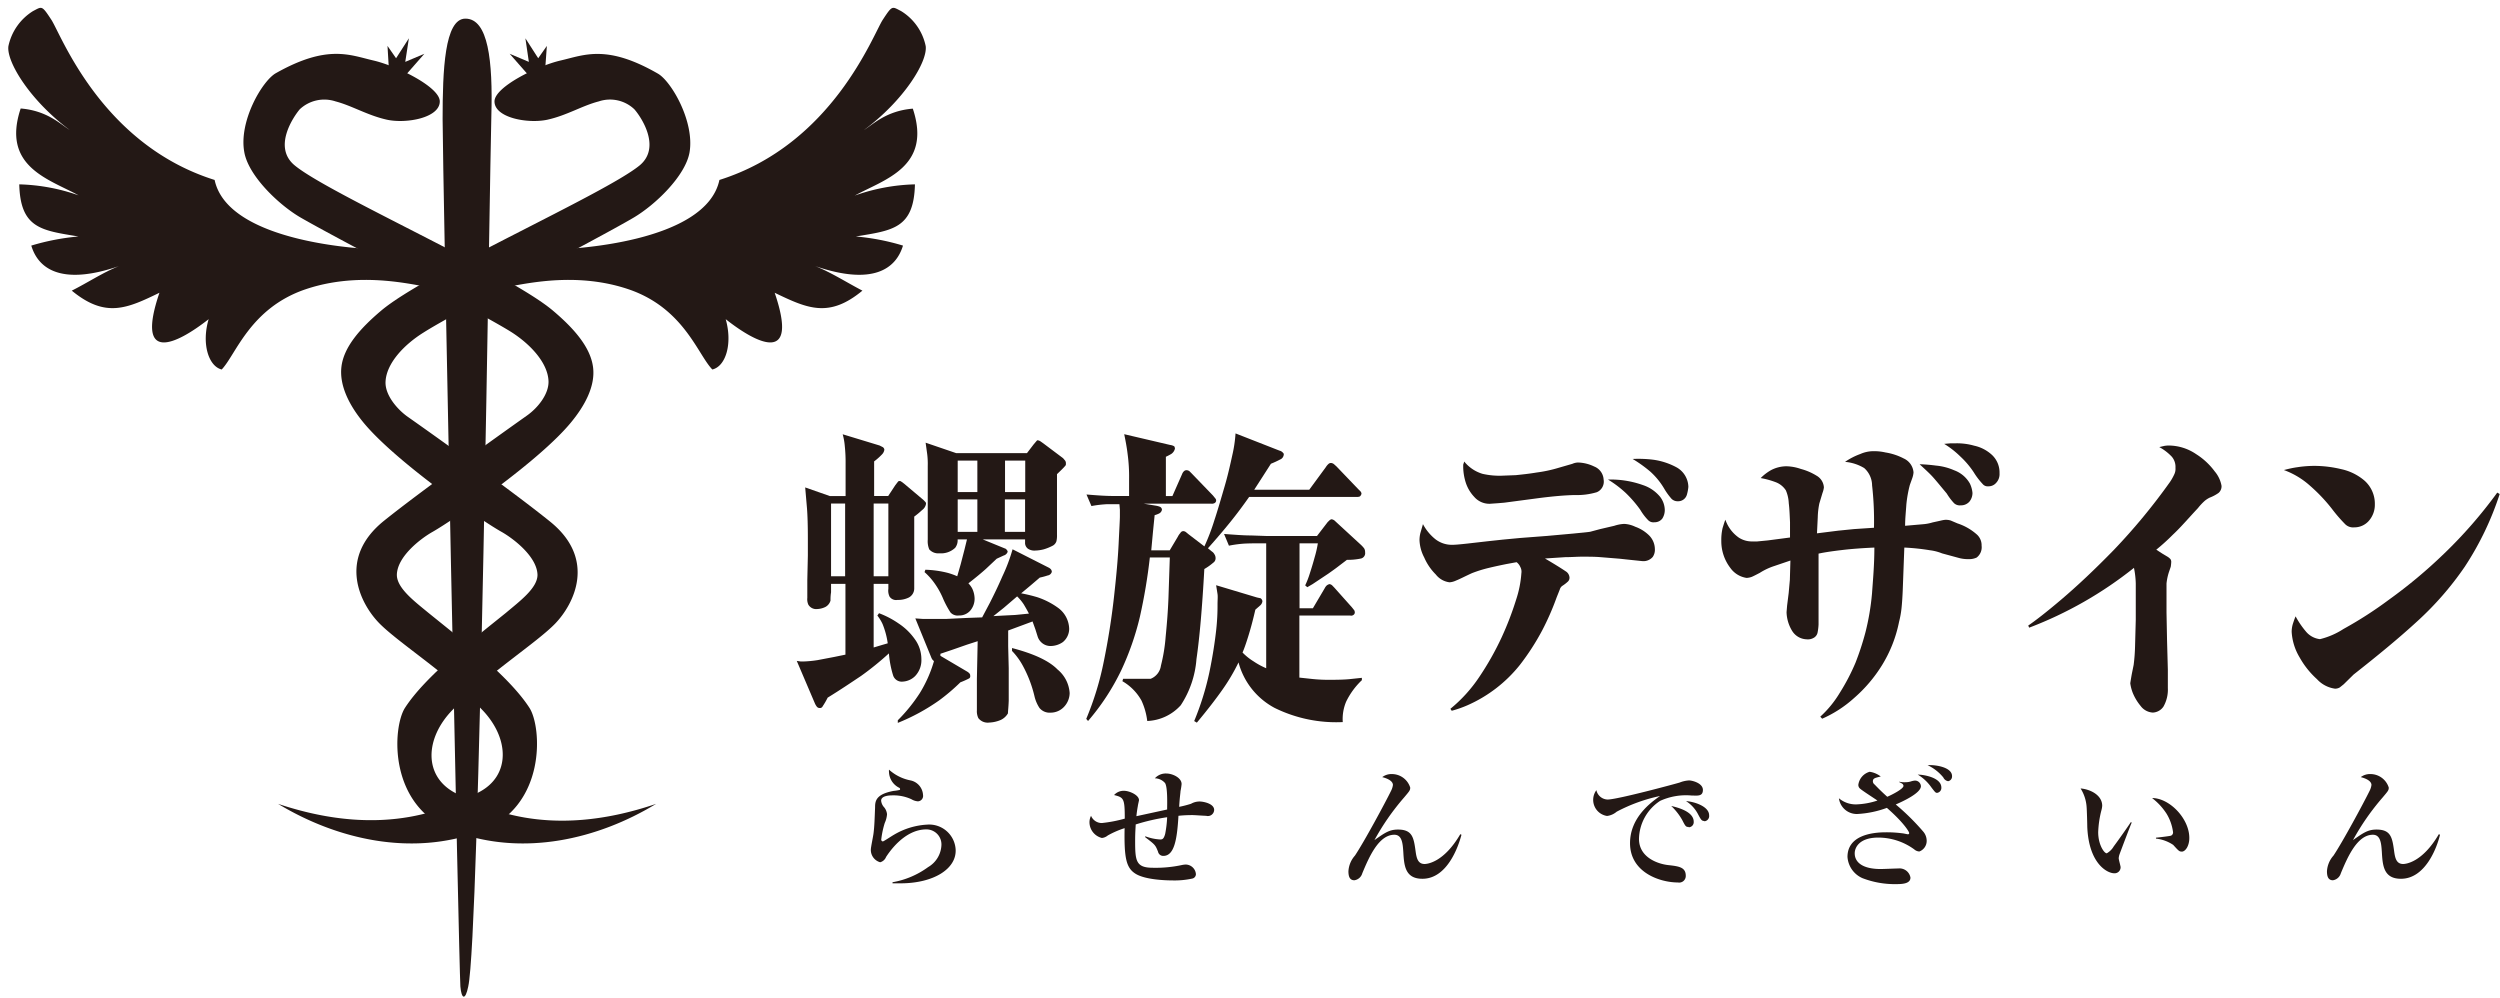
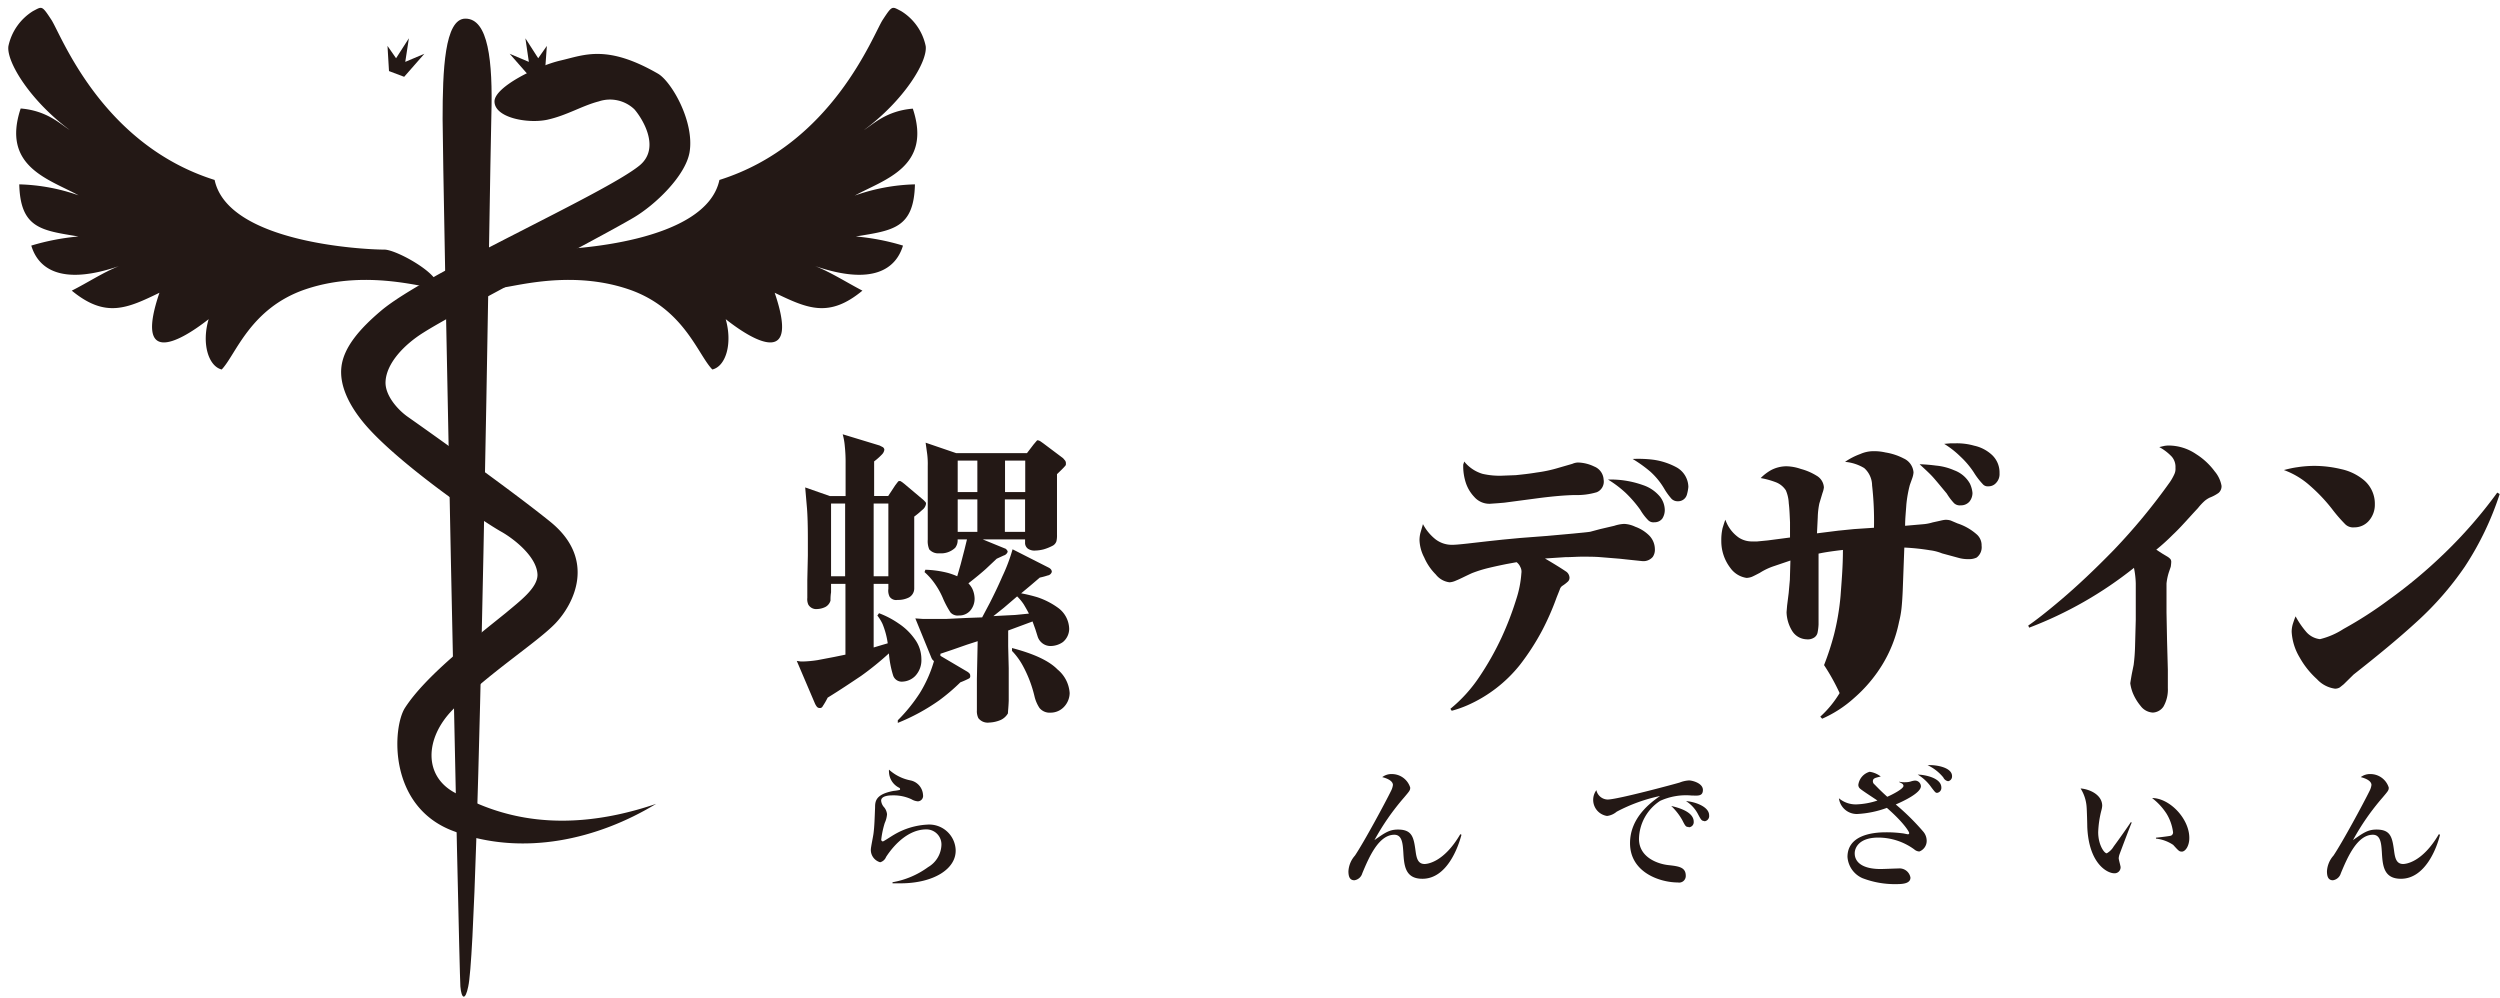
<svg xmlns="http://www.w3.org/2000/svg" id="レイヤー_1" data-name="レイヤー 1" viewBox="0 0 318 127">
  <defs>
    <style>.cls-1,.cls-2{fill:#231815;}.cls-1{fill-rule:evenodd;}</style>
  </defs>
  <title>logo</title>
  <path class="cls-1" d="M55.61,36.53c-0.23.67-8.29-2.59-16.75,0.27C31.8,39.2,30,45.13,28.2,47c-1.66-.4-2.59-3.26-1.66-6.4-4.16,3.26-9.35,5.73-6.26-3.36-4.13,2-6.86,3.26-11.15-.27,2-1,4-2.33,6-3.12-7.25,2.49-10.25.4-11.15-2.61a29.72,29.72,0,0,1,6-1.16c-4.66-.77-7.39-1-7.53-6.63A24.56,24.56,0,0,1,10,24.85C6.26,22.79.16,21.22,2.63,13.8c3.36,0.27,5.06,2,6.23,2.73C3.8,12.76.8,7.84,1.07,5.87A6.93,6.93,0,0,1,4.2,1.41c1.16-.6,1.1-0.77,2.33,1.1S12.89,18.36,27.3,22.89c1.7,8,19,8.86,21.58,8.86C50.45,31.74,56.24,35,55.61,36.53Z" />
  <path class="cls-1" d="M62.9,12.9c0,2.1,4.3,2.87,6.76,2.32s4.4-1.78,6.5-2.32a4.49,4.49,0,0,1,4.53,1c0.8,0.9,3.49,4.82.66,7.15-4.43,3.62-27.17,13.65-32.86,18.46-2.76,2.33-4.77,4.68-5.06,7.15s1.1,5,2.73,7c4,4.93,14.92,12.48,17.65,14,1.56,0.89,4.5,3.16,4.56,5.46,0,1.69-2.27,3.36-4,4.82-4.16,3.36-10.25,8.06-12.85,12.09-1.6,2.46-2.23,12.62,6.23,15.71,8.79,3.27,18.32,1,25.71-3.49C69.53,107,61.34,102.6,58,100.91c-4.16-2.1-4-7-.39-10.66,4.29-4.44,10.62-8.46,13-10.92s5.33-8.19-.66-13c-4.86-3.92-14.79-11-18.18-13.38-1.36-1-2.8-2.76-2.73-4.39,0.1-2.35,2.37-4.73,4.83-6.26C58,39.67,75.66,30.58,80.55,27.71c2.8-1.64,6.63-5.33,7.16-8.33,0.66-3.9-2.3-9-4-10C77.18,5.61,74.32,7,71.33,7.69S62.9,11.06,62.9,12.9Z" />
  <polygon class="cls-1" points="64.83 6.84 67.4 9.77 69.33 9.04 69.56 5.84 68.46 7.41 66.83 4.87 67.27 7.87 64.83 6.84" />
  <path class="cls-1" d="M63.21,36.53c0.26,0.67,8.32-2.59,16.75.27C87,39.2,88.77,45.13,90.61,47c1.7-.4,2.59-3.26,1.7-6.4,4.13,3.26,9.33,5.73,6.23-3.36,4.16,2,6.89,3.26,11.16-.27-1.93-1-4-2.33-6-3.12,7.26,2.49,10.25.4,11.16-2.61a29.3,29.3,0,0,0-6-1.16c4.67-.77,7.39-1,7.52-6.63a24.56,24.56,0,0,0-7.66,1.43c3.76-2.06,9.86-3.63,7.39-11.06-3.36.27-5.06,2-6.22,2.73C115,12.76,118,7.84,117.75,5.87a6.84,6.84,0,0,0-3.13-4.46c-1.17-.6-1.1-0.77-2.33,1.1s-6.36,15.84-20.78,20.38c-1.7,8-18.95,8.86-21.55,8.86C68.4,31.74,62.6,35,63.21,36.53Z" />
-   <path class="cls-1" d="M55.94,12.9c0,2.1-4.3,2.87-6.75,2.32s-4.43-1.78-6.5-2.32a4.56,4.56,0,0,0-4.56,1c-0.76.9-3.49,4.82-.63,7.15,4.39,3.62,27.13,13.65,32.83,18.46,2.76,2.33,4.76,4.68,5.1,7.15s-1.1,5-2.74,7c-4,4.93-15,12.48-17.68,14-1.57.89-4.49,3.16-4.53,5.46,0,1.69,2.23,3.36,4,4.82,4.14,3.36,10.26,8.06,12.86,12.09,1.6,2.46,2.19,12.62-6.23,15.71-8.79,3.27-18.32,1-25.74-3.49,13.92,4.66,22.07.26,25.47-1.44,4.17-2.1,4-7,.36-10.66-4.26-4.44-10.62-8.46-13-10.92s-5.33-8.19.66-13c4.89-3.92,14.82-11,18.18-13.38,1.41-1,2.8-2.76,2.73-4.39-0.1-2.35-2.36-4.73-4.79-6.26-4.17-2.6-21.84-11.69-26.78-14.55-2.8-1.64-6.63-5.33-7.13-8.33-0.7-3.9,2.27-9,4-10C41.63,5.61,44.49,7,47.48,7.69S55.94,11.06,55.94,12.9Z" />
  <polygon class="cls-1" points="53.98 6.84 51.41 9.77 49.48 9.04 49.29 5.84 50.38 7.41 52.01 4.87 51.55 7.87 53.98 6.84" />
  <path class="cls-1" d="M59.2,2.37c-2.66,0-2.9,6.6-2.9,12.79s2.07,107.42,2.26,110.32c0.14,1.64.64,1.81,1,0C61,119.09,62.3,21.76,62.5,14.73S62.1,2.37,59.2,2.37Z" />
  <path class="cls-1" d="M128.72,82.79a8.63,8.63,0,0,1,1.3,1.74,15.64,15.64,0,0,1,1.57,4.05,4.63,4.63,0,0,0,.63,1.47,1.66,1.66,0,0,0,1.41.6,2.33,2.33,0,0,0,1.76-.79,2.6,2.6,0,0,0,.67-1.7,4.23,4.23,0,0,0-1.54-3c-1.07-1.1-3-2-5.79-2.73v0.33Zm-2.36-4.42,1.34-1.07,1.68-1.44a6.24,6.24,0,0,1,.83,1c0.2,0.33.43,0.73,0.67,1.19l-1.7.17C128.48,78.26,127.55,78.3,126.36,78.37Zm-7.93,5.19a1.59,1.59,0,0,0,.17.34l0.2,0.2a16.41,16.41,0,0,1-1.8,4.06,20.8,20.8,0,0,1-2.8,3.46v0.33a25.78,25.78,0,0,0,5.26-2.86,25.15,25.15,0,0,0,2.7-2.3,10.26,10.26,0,0,0,1.12-.5,0.32,0.32,0,0,0,.13-0.33,0.4,0.4,0,0,0-.11-0.31,1.12,1.12,0,0,0-.29-0.23l-3.39-2V83.16l1.4-.47L123,82l1.36-.44-0.1,4.79,0,4a2,2,0,0,0,.19,1,1.5,1.5,0,0,0,1.37.56,4.12,4.12,0,0,0,1.47-.33,2.08,2.08,0,0,0,.92-0.84c0-.23.07-0.76,0.1-1.6V85l-0.07-2.8v-2l3.1-1.15,0.36,1L132,81a1.72,1.72,0,0,0,.46.71,1.68,1.68,0,0,0,1.24.46,2.74,2.74,0,0,0,1.5-.5A2.2,2.2,0,0,0,136,80a3.41,3.41,0,0,0-1.34-2.63,9.68,9.68,0,0,0-2.7-1.4,19.24,19.24,0,0,0-2.07-.5l1.2-1,1.17-1a9.09,9.09,0,0,0,1-.27,0.64,0.64,0,0,0,.53-0.46,0.52,0.52,0,0,0-.13-0.34,0.91,0.91,0,0,0-.27-0.2l-4.59-2.33a22,22,0,0,1-1.31,3.47c-0.53,1.23-1.07,2.33-1.56,3.3l-1,1.89-1.93.07-2.69.13-1.88,0h-1l-1-.07ZM105.71,73.3V64.05h1.79v6.59l0,2.66h-1.83ZM113,64.05V73.3h-1.87V64.05H113Zm-1.4,14.25a5.39,5.39,0,0,1,.66,1.07,10.24,10.24,0,0,1,.66,2.46l-0.69.2-1.1.33V74.27H113l0,0.34V74.9a1.72,1.72,0,0,0,.16,1,1,1,0,0,0,1,.41,3.06,3.06,0,0,0,1.43-.3,1.3,1.3,0,0,0,.7-1.13V65.71a10.42,10.42,0,0,0,1-.83,1.21,1.21,0,0,0,.5-0.8,0.32,0.32,0,0,0-.11-0.26l-0.2-.21L115,61.52l-0.37-.27a0.3,0.3,0,0,0-.23-0.06s-0.1,0-.16.06l-0.36.47-0.9,1.37h-1.79v-4.4a8.09,8.09,0,0,0,1-.89,1.05,1.05,0,0,0,.3-0.6,0.44,0.44,0,0,0-.27-0.36l-0.33-.17-4.7-1.43a8,8,0,0,1,.27,1.53,19.16,19.16,0,0,1,.1,2.2l0,4.13h-2L102.42,62l0.23,2.67c0.07,0.89.11,2.2,0.11,3.83l0,2.16-0.07,3.13,0,2.26a1.69,1.69,0,0,0,.13.86,1.16,1.16,0,0,0,1.13.56A2.59,2.59,0,0,0,105,77.2a1.34,1.34,0,0,0,.64-0.8c0-.27,0-0.6.07-1.06V74.27h1.83v9l-1.46.3-2.1.4a14.05,14.05,0,0,1-1.79.17h-0.34l-0.5-.07,2.3,5.39a2,2,0,0,0,.23.4,0.46,0.46,0,0,0,.4.2,0.37,0.37,0,0,0,.37-0.23,9.5,9.5,0,0,0,.63-1.09c1.63-1,3-1.93,4.26-2.77a38,38,0,0,0,3.53-2.86,12.67,12.67,0,0,0,.53,2.79,1.15,1.15,0,0,0,1.23.8A2.41,2.41,0,0,0,116.4,86a2.92,2.92,0,0,0,.8-2.16,4.31,4.31,0,0,0-.83-2.53,7.71,7.71,0,0,0-2.06-2,11.48,11.48,0,0,0-2.5-1.31Zm10.22-15.71v-4h2.5v4h-2.5Zm8.59-4v4h-2.57v-4h2.57Zm-8.59,9.06V63.52h2.5v4.13h-2.5Zm6,0V63.52h2.57v4.13h-2.57Zm2.57,1V69a0.92,0.92,0,0,0,.37.8,1.48,1.48,0,0,0,.93.23,4.7,4.7,0,0,0,1.09-.16,6.12,6.12,0,0,0,1.07-.43,1,1,0,0,0,.53-0.6,3.3,3.3,0,0,0,.07-0.83v-7.7c0.53-.5.86-0.83,1-1a0.38,0.38,0,0,0,.13-0.36,0.54,0.54,0,0,0-.13-0.4l-0.23-.27-2.53-1.9-0.37-.26A1.09,1.09,0,0,0,132,56s-0.07,0-.13.07l-0.4.47-0.84,1.1h-9l-3.89-1.33,0.2,1.45a10.11,10.11,0,0,1,.07,1.53v9.36a2.69,2.69,0,0,0,.19,1.23,1.52,1.52,0,0,0,1.3.5,2.61,2.61,0,0,0,2-.7,1.58,1.58,0,0,0,.31-1.07H123l-0.31,1.27-0.49,1.89-0.44,1.53a9.22,9.22,0,0,0-1.2-.43,13.09,13.09,0,0,0-2.85-.4l-0.11.3a8.34,8.34,0,0,1,1.3,1.46,10.16,10.16,0,0,1,1,1.77,11.65,11.65,0,0,0,1,1.9,1.22,1.22,0,0,0,1.07.39,1.85,1.85,0,0,0,1.43-.6,2.33,2.33,0,0,0,.57-1.53,3.13,3.13,0,0,0-.3-1.29,2.8,2.8,0,0,0-.49-0.67c0.94-.73,1.66-1.33,2.23-1.84l1.37-1.29,0.89-.41a0.74,0.74,0,0,0,.5-0.46,0.27,0.27,0,0,0-.1-0.23,0.39,0.39,0,0,0-.26-0.21L125,68.61h5.39Z" />
-   <path class="cls-1" d="M173.18,62.81a0.47,0.47,0,0,0-.12-0.3l-0.3-.3L170,59.33l-0.3-.27a0.68,0.68,0,0,0-.4-0.17A0.46,0.46,0,0,0,169,59a1.85,1.85,0,0,0-.36.43l-2.1,2.86h-7l1.12-1.74,1-1.56c0.47-.19.83-0.36,1.17-0.54a0.73,0.73,0,0,0,.46-0.6,0.22,0.22,0,0,0-.07-0.23,0.85,0.85,0,0,0-.47-0.3l-5.59-2.19a16.9,16.9,0,0,1-.4,2.72c-0.27,1.23-.56,2.56-1,4.06s-0.84,2.91-1.29,4.26a26.92,26.92,0,0,1-1.27,3.33l-2-1.53-0.33-.27a0.59,0.59,0,0,0-.36-0.14,0.43,0.43,0,0,0-.37.24,2,2,0,0,0-.32.47L148.79,70h-2.35l0.22-2.37,0.21-2.1a3.19,3.19,0,0,0,.56-0.21,0.67,0.67,0,0,0,.37-0.48,0.43,0.43,0,0,0-.24-0.37,2.63,2.63,0,0,0-.43-0.13l-1.63-.27h8.59a0.7,0.7,0,0,0,.39-0.07,0.38,0.38,0,0,0,.11-0.6l-0.3-.37-2.72-2.82-0.27-.27a0.64,0.64,0,0,0-.37-0.13,0.45,0.45,0,0,0-.33.13,1,1,0,0,0-.24.37l-1.23,2.79H148.3v-5a6.8,6.8,0,0,0,.69-0.36,1.11,1.11,0,0,0,.46-0.67,0.54,0.54,0,0,0-.09-0.3,1.37,1.37,0,0,0-.51-0.17L143,55.23c0.17,0.83.33,1.66,0.43,2.5a21.56,21.56,0,0,1,.19,3.2v2.16l-2,0c-1.07,0-2.19-.09-3.42-0.19l0.63,1.47a14.81,14.81,0,0,1,2.05-.24l1.51,0,0.06,0.7,0,0.86c0,0.41-.07,1.57-0.16,3.47s-0.3,4.19-.6,6.86-0.73,5.4-1.29,8.13a38,38,0,0,1-2.23,7.29l0.23,0.27a29.32,29.32,0,0,0,4.2-6.4A35,35,0,0,0,145,78.43a69.9,69.9,0,0,0,1.26-7.52h2.54L148.63,76c-0.06,1.63-.19,3.29-0.36,5a21.36,21.36,0,0,1-.6,3.67,2.1,2.1,0,0,1-1.3,1.67l-1.44,0h-2.07l-0.09.31a6.47,6.47,0,0,1,2.43,2.47,8.65,8.65,0,0,1,.73,2.59,6.06,6.06,0,0,0,4.26-2,12.34,12.34,0,0,0,2-5.87c0.4-2.73.73-6.56,1-11.46a7.21,7.21,0,0,0,1.13-.8,0.68,0.68,0,0,0,.3-0.63,0.87,0.87,0,0,0-.16-0.47,0.91,0.91,0,0,0-.31-0.33l-0.5-.41c1.07-1.2,2-2.29,2.84-3.33s1.62-2.09,2.4-3.2H172.6a0.91,0.91,0,0,0,.37-0.06A0.62,0.62,0,0,0,173.18,62.81Zm0.46,7.43a0.86,0.86,0,0,0-.13-0.5,3.83,3.83,0,0,0-.47-0.5l-3-2.76-0.29-.27a0.88,0.88,0,0,0-.36-0.16,0.5,0.5,0,0,0-.27.13l-0.24.23-1.36,1.77h-6.39l-2-.07c-1,0-2.2-.1-3.43-0.19l0.62,1.49c0.45-.09.94-0.17,1.55-0.23s1.43-.07,2.56-0.07h0.63V85a9.58,9.58,0,0,1-1.6-.87A7.18,7.18,0,0,1,158.05,83c0.21-.47.44-1.14,0.71-2s0.59-2,.92-3.45l0.57-.5a0.83,0.83,0,0,0,.33-0.58,0.54,0.54,0,0,0-.23-0.37L159.89,76l-5.2-1.56c0.07,0.43.13,0.8,0.18,1.13s0,0.77,0,1.27a28,28,0,0,1-.17,3.29c-0.17,1.53-.44,3.33-0.87,5.4a35.5,35.5,0,0,1-1.93,6.19l0.34,0.2c1.36-1.63,2.46-3.06,3.3-4.26a24.45,24.45,0,0,0,2-3.4,9.25,9.25,0,0,0,4.6,5.79,17.72,17.72,0,0,0,8.66,1.8,5.69,5.69,0,0,1,.43-2.6,9.41,9.41,0,0,1,2-2.73v-0.3l-1.6.17c-0.64.06-1.4,0.08-2.26,0.08a20.27,20.27,0,0,1-2.6-.12l-1.49-.16V78.3h6.49a0.46,0.46,0,0,0,.37-0.07,0.38,0.38,0,0,0,.19-0.37,0.75,0.75,0,0,0-.06-0.22l-0.3-.38-2.23-2.5-0.26-.27a0.62,0.62,0,0,0-.37-0.19,0.86,0.86,0,0,0-.37.19,1.32,1.32,0,0,0-.24.34L167,77.37h-1.7V69.11h2.33a13.85,13.85,0,0,1-.41,1.79c-0.19.7-.4,1.4-0.63,2.1a10.94,10.94,0,0,1-.57,1.46l0.27,0.23,0.67-.39,2-1.33c0.54-.38,1-0.71,1.37-1l1-.76a7.91,7.91,0,0,0,1.8-.17A0.7,0.7,0,0,0,173.64,70.24Z" />
  <path class="cls-1" d="M207.67,58.38A16.35,16.35,0,0,1,209.93,60a9.21,9.21,0,0,1,1.76,2.16,8.2,8.2,0,0,0,.94,1.3,1.11,1.11,0,0,0,.83.3,1.15,1.15,0,0,0,1.11-.83,5.23,5.23,0,0,0,.19-1,2.91,2.91,0,0,0-1.46-2.46,8.66,8.66,0,0,0-3.06-1A15.22,15.22,0,0,0,207.67,58.38ZM204.54,61a13.9,13.9,0,0,1,2.26,1.71,15.35,15.35,0,0,1,1.84,2.13,6.7,6.7,0,0,0,1,1.32,0.92,0.92,0,0,0,.8.27,1.21,1.21,0,0,0,1-.46,2,2,0,0,0,.32-1.11,2.84,2.84,0,0,0-.59-1.66A4.75,4.75,0,0,0,209,61.71,12.18,12.18,0,0,0,204.54,61Zm-18.28-2.32-0.14.43,0,0.34a7,7,0,0,0,.3,1.86,4.78,4.78,0,0,0,1.1,1.89,2.54,2.54,0,0,0,2,.88l1-.07,0.83-.07,4.53-.6c1.6-.2,3.07-0.34,4.41-0.37a8.9,8.9,0,0,0,2.82-.36,1.46,1.46,0,0,0,.87-1.61,1.89,1.89,0,0,0-1.2-1.66,5,5,0,0,0-2.09-.51A2,2,0,0,0,200,59l-1.73.5a17.14,17.14,0,0,1-2.79.6c-1,.17-1.91.26-2.67,0.34l-1.57.06a9.65,9.65,0,0,1-2.67-.23A4.73,4.73,0,0,1,186.26,58.72Zm-1.6,31.73a14.08,14.08,0,0,0,2-.7,17.57,17.57,0,0,0,6.69-5.16,30.41,30.41,0,0,0,2.83-4.39A33.49,33.49,0,0,0,198,76l0.4-1a0.87,0.87,0,0,1,.3-0.46,5,5,0,0,0,.71-0.54,0.67,0.67,0,0,0,.23-0.56,1,1,0,0,0-.5-0.78c-0.38-.26-1.27-0.83-2.62-1.62l2.59-.17c0.78,0,1.47-.06,2.1-0.06,0.87,0,1.63,0,2.37.06l2.46,0.2,0.92,0.1,1.24,0.13,0.67,0.07a1.56,1.56,0,0,0,1.36-.53,1.61,1.61,0,0,0,.27-1,2.51,2.51,0,0,0-.8-1.8A4.84,4.84,0,0,0,208,67a3.67,3.67,0,0,0-1.4-.36,4.69,4.69,0,0,0-1.26.24l-1.8.42-1.27.34c-0.43.07-1.17,0.13-2.16,0.23l-3.33.3-3.4.26-2.23.21-1.86.2-2.63.3c-0.9.1-1.54,0.16-1.94,0.16a3.41,3.41,0,0,1-2.16-.73A6.11,6.11,0,0,1,181,66.67l-0.33,1.14a3.93,3.93,0,0,0-.11.87,5.11,5.11,0,0,0,.6,2.23,6.89,6.89,0,0,0,1.47,2.16,2.63,2.63,0,0,0,1.75,1,2.33,2.33,0,0,0,.84-0.23c0.38-.14,1-0.47,2-0.93a16.41,16.41,0,0,1,2.14-.67c0.83-.2,1.6-0.36,2.29-0.5l1.26-.23a1.5,1.5,0,0,1,.47.6,1.26,1.26,0,0,1,.14.8,13.71,13.71,0,0,1-.67,3.37A39.45,39.45,0,0,1,191,81.09a36.62,36.62,0,0,1-2.87,5.07,18.37,18.37,0,0,1-3.64,4Z" />
-   <path class="cls-1" d="M247.3,56.46a11.52,11.52,0,0,1,2.05,1.6,11,11,0,0,1,1.7,2,9.24,9.24,0,0,0,1.14,1.5,0.82,0.82,0,0,0,.72.3,1.27,1.27,0,0,0,1-.44,1.62,1.62,0,0,0,.43-1.23,3.06,3.06,0,0,0-1-2.36,4.85,4.85,0,0,0-2.23-1.14,8,8,0,0,0-2.37-.3h-0.63Zm-3.13,2.59c0.66,0.61,1.2,1.1,1.6,1.53s1,1.17,1.86,2.2a7.26,7.26,0,0,0,.93,1.23,1.06,1.06,0,0,0,.83.27,1.43,1.43,0,0,0,1.11-.46,1.77,1.77,0,0,0,.4-1.11,3.46,3.46,0,0,0-.33-1.2,3.77,3.77,0,0,0-2-1.69,7.5,7.5,0,0,0-2.33-.6A20.48,20.48,0,0,0,244.17,59.05ZM231.78,91.42a15.17,15.17,0,0,0,4.06-2.63,18.24,18.24,0,0,0,3.56-4.19,16.73,16.73,0,0,0,2.16-5.5,12.23,12.23,0,0,0,.31-1.7c0.06-.56.13-1.46,0.17-2.63l0.19-5.12a27.62,27.62,0,0,1,3.24.34,6.11,6.11,0,0,1,1.56.4l2.06,0.56a4.34,4.34,0,0,0,1.34.17,2.19,2.19,0,0,0,1-.2,1.64,1.64,0,0,0,.63-1.5,1.84,1.84,0,0,0-.57-1.4A6.94,6.94,0,0,0,249,66.58l-0.87-.37a2,2,0,0,0-.63-0.09c-0.2,0-.47.06-0.8,0.14l-0.87.19a5.56,5.56,0,0,1-1.2.23l-2.3.2c0-.9.1-1.8,0.16-2.72a15.5,15.5,0,0,1,.44-2.47l0.3-.84a2.73,2.73,0,0,0,.17-0.76,2.12,2.12,0,0,0-1.24-1.77,7.67,7.67,0,0,0-2.34-.77,6.4,6.4,0,0,0-1.45-.16,4.15,4.15,0,0,0-1.74.36,8.48,8.48,0,0,0-1.94,1,5.66,5.66,0,0,1,2.44.79,3,3,0,0,1,1,2.2,40.08,40.08,0,0,1,.24,5.39l-2.54.17-2,.2-2.71.34,0.1-2.06a9.87,9.87,0,0,1,.2-1.74l0.4-1.33A3,3,0,0,0,232,62a1.84,1.84,0,0,0-.93-1.49,7.4,7.4,0,0,0-2-.86,6.06,6.06,0,0,0-1.81-.34,4.26,4.26,0,0,0-2,.5,6,6,0,0,0-1.3,1,10.45,10.45,0,0,1,2,.56,2.67,2.67,0,0,1,1.2,1,4.62,4.62,0,0,1,.37,1.63c0.1,0.8.12,1.6,0.16,2.43l0,1.94-2.82.37-1.34.13-0.57,0a3.07,3.07,0,0,1-1.76-.47,4.58,4.58,0,0,1-1.73-2.29c-0.13.3-.23,0.66-0.36,1.07a6.75,6.75,0,0,0-.16,1.63,5.59,5.59,0,0,0,1.15,3.43,3.08,3.08,0,0,0,2.07,1.27,2.19,2.19,0,0,0,.67-0.14c0.23-.1.56-0.27,1-0.5a8.12,8.12,0,0,1,1.84-.87l2.06-.7-0.07,2.46-0.15,1.67-0.2,1.6-0.07.84a4.8,4.8,0,0,0,.71,2.38,2.25,2.25,0,0,0,1.83,1.07,1.49,1.49,0,0,0,1-.24,1,1,0,0,0,.4-0.59,6.8,6.8,0,0,0,.13-1.07c0-.55,0-1.55,0-3l0-6c0.93-.2,2-0.34,3.1-0.47s2.46-.23,4-0.3c0,2.2-.18,4.13-0.3,5.84a31.24,31.24,0,0,1-.83,4.92,35.18,35.18,0,0,1-1.27,3.89A26.62,26.62,0,0,1,234,88.16a13.43,13.43,0,0,1-2.46,3Z" />
+   <path class="cls-1" d="M247.3,56.46a11.52,11.52,0,0,1,2.05,1.6,11,11,0,0,1,1.7,2,9.24,9.24,0,0,0,1.14,1.5,0.82,0.82,0,0,0,.72.3,1.27,1.27,0,0,0,1-.44,1.62,1.62,0,0,0,.43-1.23,3.06,3.06,0,0,0-1-2.36,4.85,4.85,0,0,0-2.23-1.14,8,8,0,0,0-2.37-.3h-0.63Zm-3.13,2.59c0.66,0.61,1.2,1.1,1.6,1.53s1,1.17,1.86,2.2a7.26,7.26,0,0,0,.93,1.23,1.06,1.06,0,0,0,.83.27,1.43,1.43,0,0,0,1.11-.46,1.77,1.77,0,0,0,.4-1.11,3.46,3.46,0,0,0-.33-1.2,3.77,3.77,0,0,0-2-1.69,7.5,7.5,0,0,0-2.33-.6A20.48,20.48,0,0,0,244.17,59.05ZM231.78,91.42a15.17,15.17,0,0,0,4.06-2.63,18.24,18.24,0,0,0,3.56-4.19,16.73,16.73,0,0,0,2.16-5.5,12.23,12.23,0,0,0,.31-1.7c0.06-.56.13-1.46,0.17-2.63l0.19-5.12a27.62,27.62,0,0,1,3.24.34,6.11,6.11,0,0,1,1.56.4l2.06,0.56a4.34,4.34,0,0,0,1.34.17,2.19,2.19,0,0,0,1-.2,1.64,1.64,0,0,0,.63-1.5,1.84,1.84,0,0,0-.57-1.4A6.94,6.94,0,0,0,249,66.58l-0.87-.37a2,2,0,0,0-.63-0.09c-0.2,0-.47.06-0.8,0.14l-0.87.19a5.56,5.56,0,0,1-1.2.23l-2.3.2c0-.9.1-1.8,0.16-2.72a15.5,15.5,0,0,1,.44-2.47l0.3-.84a2.73,2.73,0,0,0,.17-0.76,2.12,2.12,0,0,0-1.24-1.77,7.67,7.67,0,0,0-2.34-.77,6.4,6.4,0,0,0-1.45-.16,4.15,4.15,0,0,0-1.74.36,8.48,8.48,0,0,0-1.94,1,5.66,5.66,0,0,1,2.44.79,3,3,0,0,1,1,2.2,40.08,40.08,0,0,1,.24,5.39l-2.54.17-2,.2-2.71.34,0.1-2.06a9.87,9.87,0,0,1,.2-1.74l0.4-1.33A3,3,0,0,0,232,62a1.84,1.84,0,0,0-.93-1.49,7.4,7.4,0,0,0-2-.86,6.06,6.06,0,0,0-1.81-.34,4.26,4.26,0,0,0-2,.5,6,6,0,0,0-1.3,1,10.45,10.45,0,0,1,2,.56,2.67,2.67,0,0,1,1.2,1,4.62,4.62,0,0,1,.37,1.63c0.1,0.8.12,1.6,0.16,2.43l0,1.94-2.82.37-1.34.13-0.57,0a3.07,3.07,0,0,1-1.76-.47,4.58,4.58,0,0,1-1.73-2.29c-0.13.3-.23,0.66-0.36,1.07a6.75,6.75,0,0,0-.16,1.63,5.59,5.59,0,0,0,1.15,3.43,3.08,3.08,0,0,0,2.07,1.27,2.19,2.19,0,0,0,.67-0.14c0.23-.1.56-0.27,1-0.5a8.12,8.12,0,0,1,1.84-.87l2.06-.7-0.07,2.46-0.15,1.67-0.2,1.6-0.07.84a4.8,4.8,0,0,0,.71,2.38,2.25,2.25,0,0,0,1.83,1.07,1.49,1.49,0,0,0,1-.24,1,1,0,0,0,.4-0.59,6.8,6.8,0,0,0,.13-1.07c0-.55,0-1.55,0-3l0-6c0.93-.2,2-0.34,3.1-0.47c0,2.2-.18,4.13-0.3,5.84a31.24,31.24,0,0,1-.83,4.92,35.18,35.18,0,0,1-1.27,3.89A26.62,26.62,0,0,1,234,88.16a13.43,13.43,0,0,1-2.46,3Z" />
  <path class="cls-1" d="M258.11,79.84a49.67,49.67,0,0,0,13.33-7.61,11.22,11.22,0,0,1,.23,2l0,2,0,2.6-0.09,3.36a23.11,23.11,0,0,1-.18,2.39l-0.23,1.13c-0.1.56-.17,1-0.2,1.2a5.26,5.26,0,0,0,.32,1.23,6.41,6.41,0,0,0,1,1.66,2.07,2.07,0,0,0,1.56.84,1.73,1.73,0,0,0,1.34-.76,4.35,4.35,0,0,0,.56-2.37l0-2.32-0.1-3.64-0.07-3.63,0-2.47c0-.37,0-0.76,0-1.22a7,7,0,0,1,.3-1.44l0.24-.7a5.44,5.44,0,0,0,.06-0.57,0.61,0.61,0,0,0-.1-0.4,1.72,1.72,0,0,0-.36-0.3l-0.67-.4-0.77-.5a26,26,0,0,0,2.1-1.9c1-.93,2-2.11,3.2-3.39a7.31,7.31,0,0,1,.87-0.93,3.32,3.32,0,0,1,.62-0.4,5.1,5.1,0,0,0,1.13-.6,1.11,1.11,0,0,0,.38-0.9,3.89,3.89,0,0,0-.87-1.84,8.7,8.7,0,0,0-2.37-2.2,6.25,6.25,0,0,0-3.5-1.09,3.15,3.15,0,0,0-.59.06l-0.59.14a6.27,6.27,0,0,1,1.6,1.23,2,2,0,0,1,.46,1.41,1.6,1.6,0,0,1-.14.8,6.6,6.6,0,0,1-.56,1,77,77,0,0,1-7.1,8.6c-2.46,2.53-4.7,4.63-6.7,6.33s-3.39,2.76-4.23,3.33Z" />
  <path class="cls-1" d="M317.65,62.66a58.22,58.22,0,0,1-6.76,7.76,62.47,62.47,0,0,1-7,5.85A50.38,50.38,0,0,1,298.1,80a9.74,9.74,0,0,1-3,1.3,2.72,2.72,0,0,1-1.81-1A11,11,0,0,1,292,78.4c-0.13.3-.23,0.6-0.33,0.9a3.51,3.51,0,0,0-.17,1.07,7.09,7.09,0,0,0,1,3.23,10.78,10.78,0,0,0,2.22,2.79,3.81,3.81,0,0,0,2.3,1.21,1.19,1.19,0,0,0,.6-0.16l0.5-.4,0.67-.66,0.59-.58c3-2.36,5.71-4.58,8.05-6.73a39.7,39.7,0,0,0,6.1-7,38.35,38.35,0,0,0,4.43-9.23Zm-27.14-2.87a10.18,10.18,0,0,1,3.33,2,21.24,21.24,0,0,1,2.77,2.92,19.44,19.44,0,0,0,1.73,2,1.45,1.45,0,0,0,1.14.37,2.43,2.43,0,0,0,1.8-.79,3.08,3.08,0,0,0,.8-2.14,3.93,3.93,0,0,0-1.3-3,6.73,6.73,0,0,0-3-1.48,14.71,14.71,0,0,0-3.33-.41,14.43,14.43,0,0,0-2.23.17C291.57,59.52,291,59.66,290.51,59.79Z" />
  <path class="cls-2" d="M114.53,112.36c-0.41,0-.66,0-1,0v-0.14a10.8,10.8,0,0,0,4.52-1.92,3.4,3.4,0,0,0,1.7-2.8,1.91,1.91,0,0,0-1.92-2c-2.84,0-4.79,3-5.12,3.5a1.13,1.13,0,0,1-.75.68,1.63,1.63,0,0,1-1.19-1.6c0-.32.31-1.75,0.34-2.06,0.12-.88.15-2.07,0.2-3.3,0-.8.07-1.7,2.38-2.12a5.25,5.25,0,0,0,.75-0.12,0.1,0.1,0,0,0,.05-0.1,0.18,0.18,0,0,0-.1-0.17,2.32,2.32,0,0,1-1.31-2,1.51,1.51,0,0,1,0-.31,5.68,5.68,0,0,0,2.7,1.36,2,2,0,0,1,1.63,1.87,0.69,0.69,0,0,1-.66.8,1.85,1.85,0,0,1-.82-0.27,5.43,5.43,0,0,0-2.35-.49c-0.31,0-1.5,0-1.5.68a1.48,1.48,0,0,0,.41.87,1.64,1.64,0,0,1,.34.85,3.21,3.21,0,0,1-.29,1.11,11.32,11.32,0,0,0-.44,2.06,0.23,0.23,0,0,0,.2.29c0.1,0,1.16-.71,1.38-0.83a9.24,9.24,0,0,1,4.28-1.31,3.37,3.37,0,0,1,3.6,3.21C121.65,110.52,118.76,112.36,114.53,112.36Z" />
-   <path class="cls-2" d="M153.42,103.77c-0.27,0-1.46-.09-1.72-0.09s-1,0-1.8.09c-0.17,3-.53,5.1-1.92,5.1a0.67,0.67,0,0,1-.68-0.54c-0.34-.85-0.36-0.87-1.63-1.84l0-.12a6.23,6.23,0,0,0,1.89.41c0.25,0,.46,0,0.65-0.71a14,14,0,0,0,.25-2.12,25.58,25.58,0,0,0-4,.92c0,0.29-.07.9-0.07,2.09,0,2.55.1,3.42,2.26,3.42a15.81,15.81,0,0,0,3.74-.36,2.84,2.84,0,0,1,.42-0.05,1.32,1.32,0,0,1,1.31,1.22,0.58,0.58,0,0,1-.44.56,10.6,10.6,0,0,1-2.52.24c-0.85,0-3.43-.08-4.67-0.82s-1.51-2-1.44-5.83a11.74,11.74,0,0,0-2.14.93,1.38,1.38,0,0,1-.75.32,2.08,2.08,0,0,1-1.58-2,1.84,1.84,0,0,1,.2-0.82,1.48,1.48,0,0,0,1.38.92,17.4,17.4,0,0,0,2.91-.56c0-2.57-.12-2.69-1.36-3a1.63,1.63,0,0,1,1.27-.54c0.66,0,1.9.53,1.9,1.19,0,0.07-.12.54-0.14,0.7s-0.1.49-.19,1.34l3.91-.85c0-.66.08-2.84-0.27-3.37A1.76,1.76,0,0,0,146.9,99a1.86,1.86,0,0,1,1.46-.61c0.77,0,1.94.53,1.94,1.34a7.61,7.61,0,0,1-.14.9c0,0.2-.1.76-0.17,2a13.63,13.63,0,0,0,1.51-.39,2.21,2.21,0,0,1,1.07-.29c0.51,0,1.87.27,1.87,1.07A0.8,0.8,0,0,1,153.42,103.77Z" />
  <path class="cls-2" d="M180.93,111.78c-2.23,0-2.33-1.73-2.43-3.42-0.07-1.05-.15-2.18-1.14-2.18-2,0-3.23,2.87-4.08,4.91a1.23,1.23,0,0,1-1,.88c-0.56,0-.76-0.42-0.76-1.14a3.27,3.27,0,0,1,.83-2c1.17-1.75,3.82-6.66,4.59-8.23a2.26,2.26,0,0,0,.24-0.75c0-.42-0.49-0.78-1.36-1a1.94,1.94,0,0,1,1.21-.39,2.45,2.45,0,0,1,2.35,1.72c0,0.34-.07.42-0.78,1.26a30.58,30.58,0,0,0-3.77,5.42c1.33-.93,1.89-1.34,3-1.34,1.85,0,2,1.05,2.24,2.8,0.12,0.88.31,1.58,1.14,1.58,0.27,0,2.41-.14,4.54-3.79l0.15,0.07C185.49,107.75,184.06,111.78,180.93,111.78Z" />
  <path class="cls-2" d="M215.17,101.19a7.91,7.91,0,0,0-4,.68,5.9,5.9,0,0,0-2.69,4.84c0,2.35,2.38,3.18,3.72,3.33s2.23,0.26,2.23,1.36a0.84,0.84,0,0,1-1,.85c-2.28,0-6.09-1.27-6.09-5,0-3.31,2.74-5.24,3.82-6a21,21,0,0,0-5.52,2,2.32,2.32,0,0,1-1.22.54,2.07,2.07,0,0,1-1.36-3.28,1.5,1.5,0,0,0,1.43,1.19c1.24,0,8.65-2,9.16-2.16a3.83,3.83,0,0,1,1.19-.27c0.41,0,1.77.34,1.77,1.21S215.86,101.19,215.17,101.19Zm-0.37,4c-0.36,0-.41-0.08-0.83-0.9a7.65,7.65,0,0,0-1.39-1.77c0.83,0.19,2.86.71,2.86,2A0.65,0.65,0,0,1,214.79,105.23Zm2-.76c-0.34,0-.43-0.14-0.83-0.9a4.31,4.31,0,0,0-1.51-1.63c1.07,0.07,2.94.68,2.94,1.8A0.67,0.67,0,0,1,216.78,104.47Z" />
  <path class="cls-2" d="M244.14,108.31a1.06,1.06,0,0,1-.65-0.27,7.79,7.79,0,0,0-4.57-1.5c-2.43,0-3,1.28-3,2,0,1.19,1.07,2,3.3,2,0.36,0,1.92-.07,2.24-0.07a1.41,1.41,0,0,1,1.55,1.16c0,0.75-.94.83-1.78,0.83a11.44,11.44,0,0,1-4.33-.76A3.19,3.19,0,0,1,235,109c0-2.72,3.08-3.13,4.84-3.13A15,15,0,0,1,242,106c0.1,0,.6.12,0.68,0.12a0.15,0.15,0,0,0,.17-0.15c0-.17-0.7-1.34-2.84-3.21a12.67,12.67,0,0,1-3.77.78,2.29,2.29,0,0,1-2.33-2,3.32,3.32,0,0,0,2.18.78,9.53,9.53,0,0,0,2.72-.49c-0.34-.24-1.9-1.24-2.19-1.5a0.62,0.62,0,0,1-.24-0.51,2,2,0,0,1,1.44-1.65,3,3,0,0,1,1.41.6c-0.78.19-1,.24-1,0.63a0.52,0.52,0,0,0,.22.39c0.51,0.53.88,0.9,1.61,1.56,0.59-.25,2.06-1,2.06-1.38,0-.22-0.17-0.31-0.54-0.49l0-.05a2.87,2.87,0,0,0,.75.07,2.54,2.54,0,0,0,.7-0.09,2.26,2.26,0,0,1,.54-0.12,0.75,0.75,0,0,1,.77.71c0,0.88-2.26,1.92-3.2,2.33a29.66,29.66,0,0,1,3.47,3.42,1.81,1.81,0,0,1,.46,1.1A1.44,1.44,0,0,1,244.14,108.31Zm2.28-7.46c-0.2,0-.22,0-0.76-0.71a5.74,5.74,0,0,0-1.72-1.61c0.73,0,3,.36,3,1.65A0.63,0.63,0,0,1,246.41,100.85Zm1.38-1.48a0.83,0.83,0,0,1-.61-0.48,5.78,5.78,0,0,0-2-1.56c1.05-.07,3.11.27,3.11,1.39A0.61,0.61,0,0,1,247.79,99.37Z" />
  <path class="cls-2" d="M269.6,108.68a2,2,0,0,0-.1.48c0,0.19.24,1,.24,1.14a0.76,0.76,0,0,1-.82.78c-0.83,0-3.23-1.16-3.42-5.93,0-.39-0.05-2.11-0.08-2.46a5.06,5.06,0,0,0-.77-2.4c1.21,0.1,2.75.83,2.75,2.21a2.82,2.82,0,0,1-.09.53,12.81,12.81,0,0,0-.42,2.82c0,1.6.76,2.69,1.09,2.69a2.33,2.33,0,0,0,.88-0.87c0.58-.77,1.85-2.58,2.18-3.09l0.12,0.05C271,104.94,269.62,108.62,269.6,108.68Zm7.9-.36c-0.29,0-.37-0.08-1.07-0.85a4.88,4.88,0,0,0-2.19-.8v-0.12c0.13,0,1.72-.19,1.9-0.25a0.44,0.44,0,0,0,.27-0.46,6,6,0,0,0-.82-2.33,7.85,7.85,0,0,0-1.85-2c2.23,0,4.74,2.62,4.74,5.07C278.49,107.56,278,108.33,277.51,108.33Z" />
  <path class="cls-2" d="M305.4,111.78c-2.23,0-2.33-1.73-2.43-3.42-0.07-1.05-.15-2.18-1.14-2.18-2,0-3.23,2.87-4.08,4.91a1.24,1.24,0,0,1-1,.88c-0.56,0-.76-0.42-0.76-1.14a3.27,3.27,0,0,1,.83-2c1.17-1.75,3.82-6.66,4.59-8.23a2.28,2.28,0,0,0,.24-0.75c0-.42-0.49-0.78-1.36-1a1.94,1.94,0,0,1,1.21-.39,2.45,2.45,0,0,1,2.35,1.72c0,0.34-.07.42-0.78,1.26a30.55,30.55,0,0,0-3.77,5.42c1.33-.93,1.89-1.34,3-1.34,1.85,0,2,1.05,2.24,2.8,0.12,0.88.31,1.58,1.14,1.58,0.27,0,2.41-.14,4.54-3.79l0.15,0.07C310,107.75,308.53,111.78,305.4,111.78Z" />
</svg>